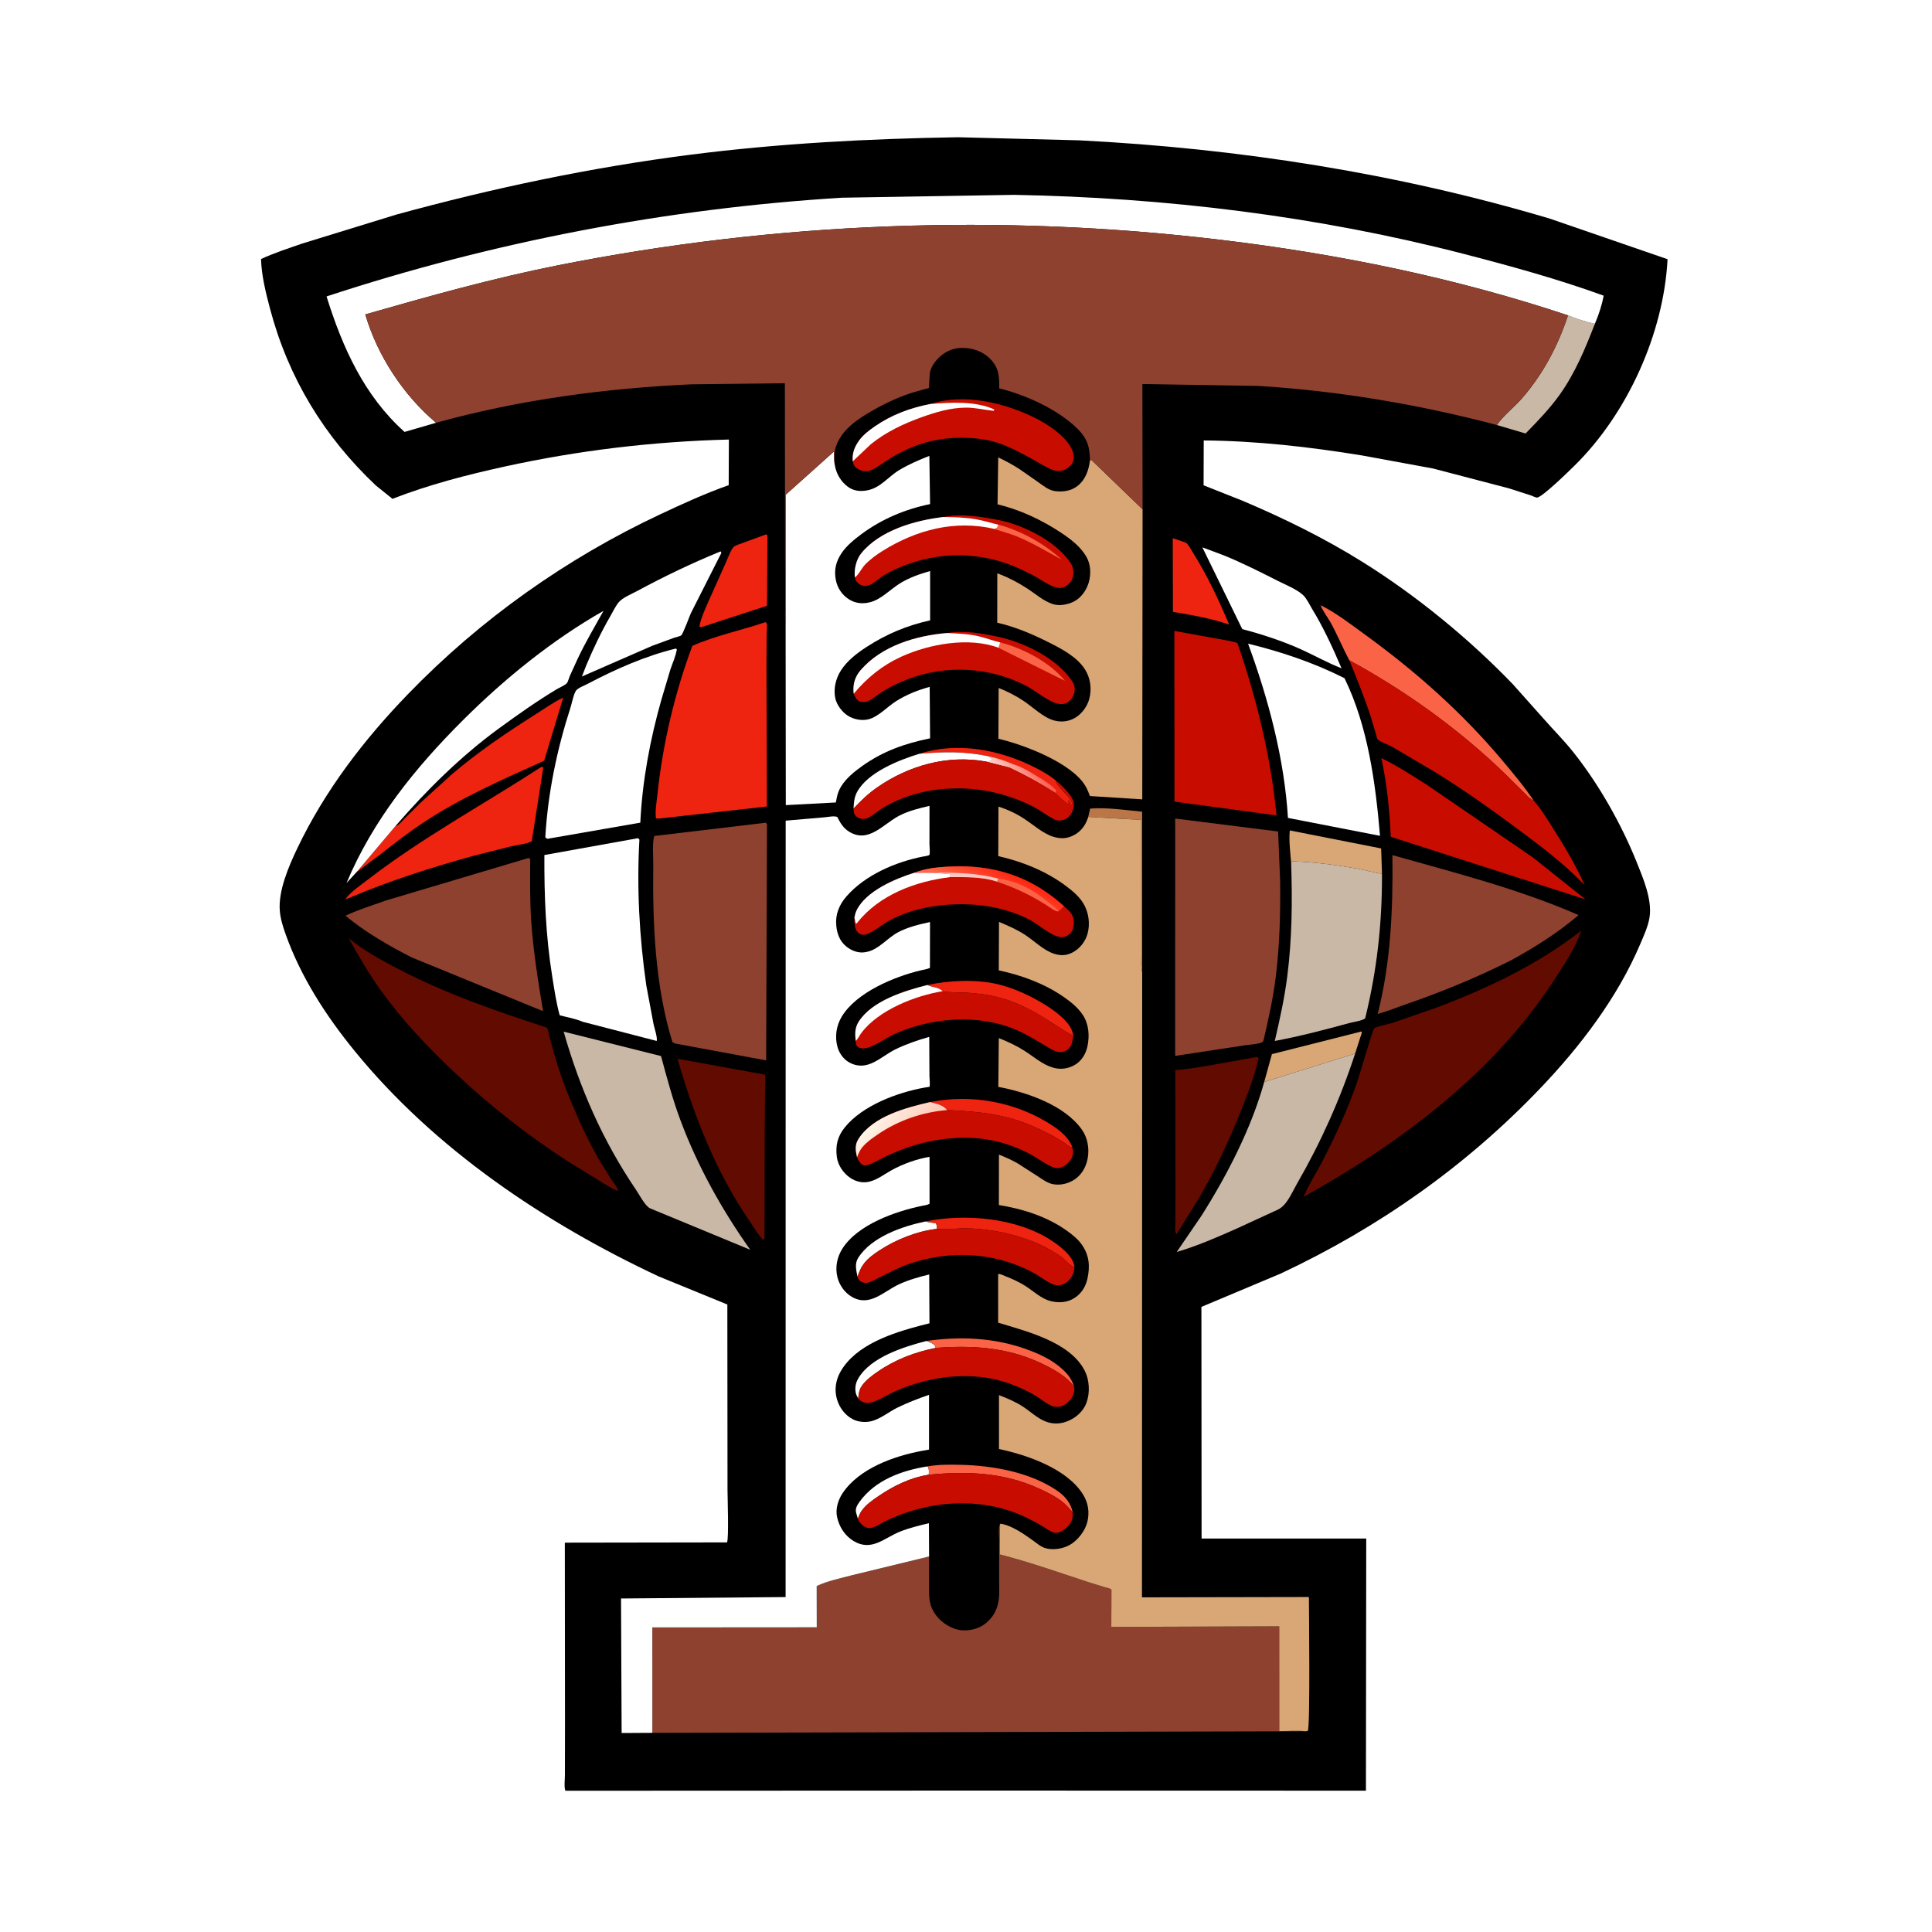
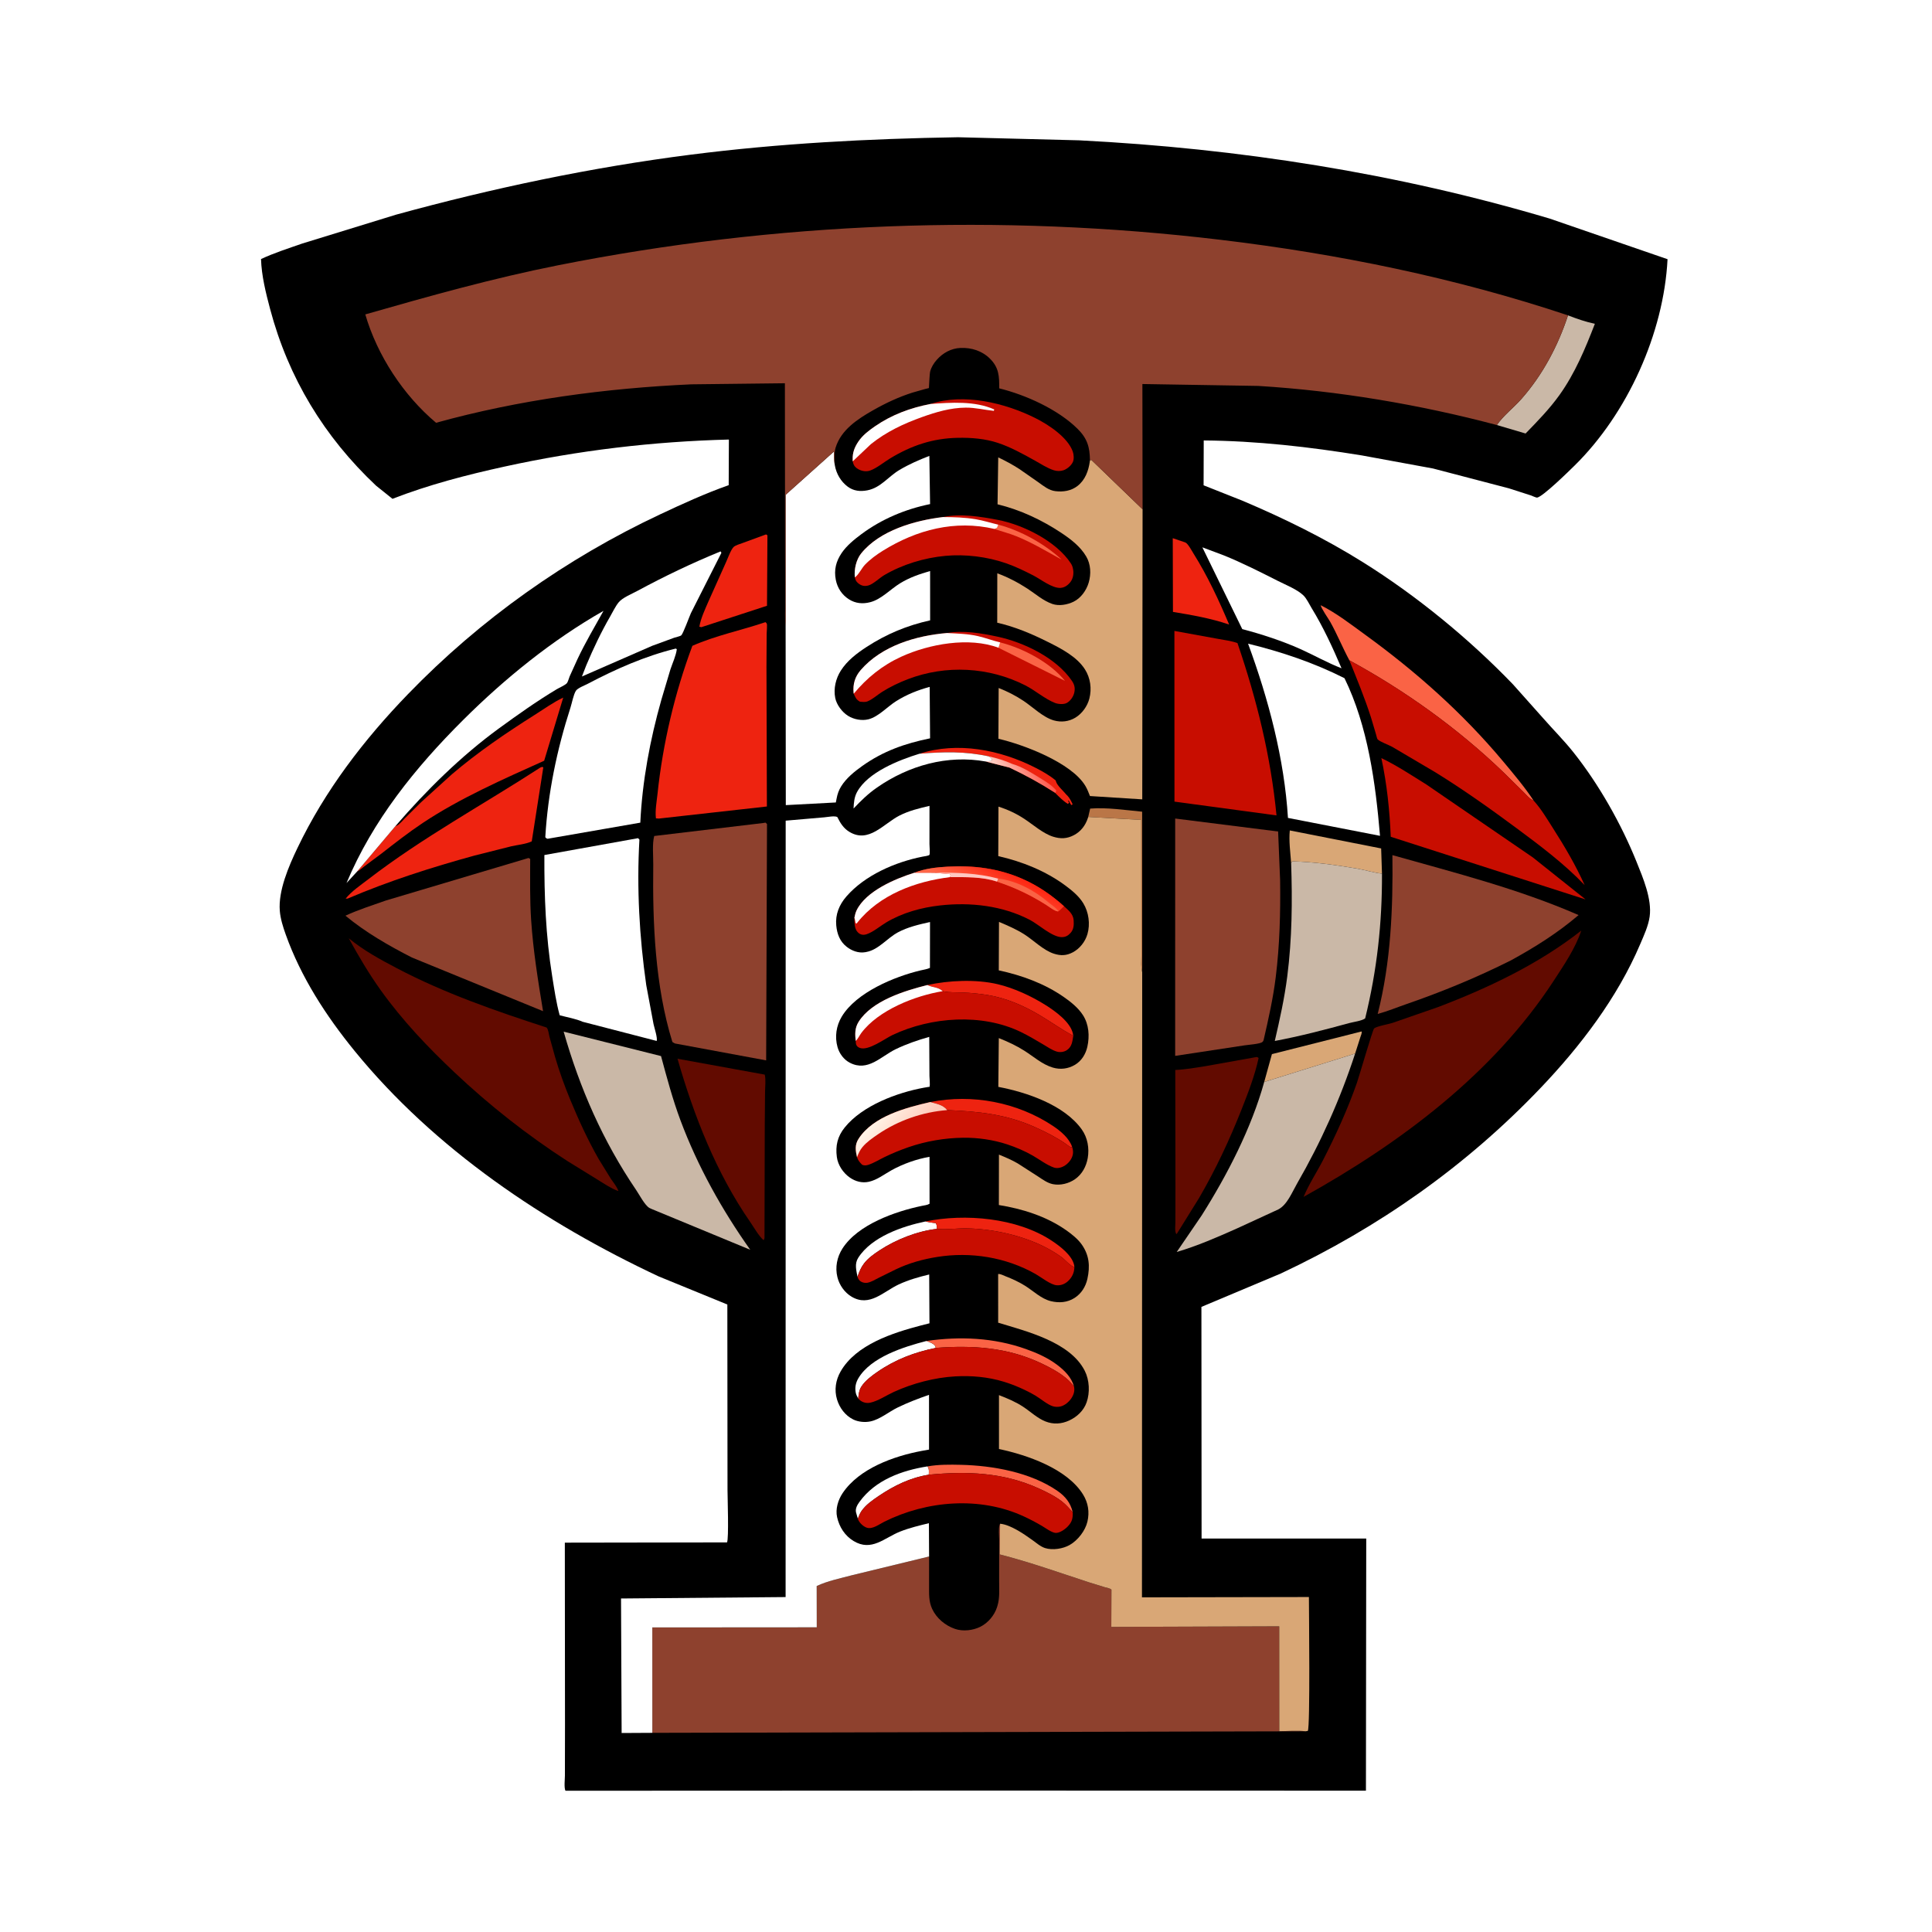
<svg xmlns="http://www.w3.org/2000/svg" version="1.1" style="display: block;" viewBox="0 0 2048 2048" width="1024" height="1024">
  <defs>
    <linearGradient id="Gradient1" gradientUnits="userSpaceOnUse" x1="1101.29" y1="809.046" x2="1062.76" y2="833.456">
      <stop class="stop0" offset="0" stop-opacity="1" stop-color="rgb(253,85,73)" />
      <stop class="stop1" offset="1" stop-opacity="1" stop-color="rgb(255,221,210)" />
    </linearGradient>
    <linearGradient id="Gradient2" gradientUnits="userSpaceOnUse" x1="965.02" y1="1207.56" x2="933.786" y2="1180.86">
      <stop class="stop0" offset="0" stop-opacity="1" stop-color="rgb(255,202,186)" />
      <stop class="stop1" offset="1" stop-opacity="1" stop-color="rgb(255,244,231)" />
    </linearGradient>
    <linearGradient id="Gradient3" gradientUnits="userSpaceOnUse" x1="1063.46" y1="922.923" x2="1047.68" y2="953.913">
      <stop class="stop0" offset="0" stop-opacity="1" stop-color="rgb(253,40,20)" />
      <stop class="stop1" offset="1" stop-opacity="1" stop-color="rgb(255,103,72)" />
    </linearGradient>
  </defs>
  <path transform="translate(0,0)" fill="rgb(255,255,255)" d="M -0 -0 L 2048 0 L 2048 2048 L -0 2048 L -0 -0 z" />
  <path transform="translate(0,0)" fill="rgb(0,0,0)" d="M 1015.54 145.48 L 1144.08 148.753 C 1312.82 157.358 1480.61 183.484 1642.7 231.701 L 1767.67 274.764 C 1763.66 353.219 1725.17 438.452 1669.05 493.597 C 1663.58 498.972 1635.32 526.751 1629.34 527.499 C 1628.4 527.617 1623.69 525.471 1622.55 525.077 L 1599.5 517.666 L 1519.02 496.619 L 1443.57 482.757 C 1388.12 473.751 1332.22 467.323 1276 466.895 L 1275.86 514.442 L 1316.66 530.61 C 1360.68 549.223 1403.87 570.429 1444.44 595.757 C 1501.53 631.394 1556.99 676.837 1603.64 725.26 L 1635.7 761.21 C 1646.36 773.384 1657.85 784.828 1667.93 797.5 C 1694.94 831.469 1718.7 873.568 1734.88 913.737 C 1741.63 930.497 1751.29 953.119 1748.7 971.65 C 1747.32 981.533 1742.55 991.753 1738.67 1000.87 C 1714.5 1057.62 1675.35 1108.99 1632.98 1153.38 C 1553.9 1236.26 1461.37 1301.33 1357.78 1349.95 L 1273.55 1385.36 L 1273.73 1630.92 L 1448.27 1630.93 L 1447.95 1898.19 L 1027.99 1898.09 L 599.391 1898.26 C 597.759 1894.94 598.821 1886.19 598.826 1882.28 L 598.916 1828.41 L 598.747 1635.27 L 770.668 1635 C 772.734 1631.13 771.202 1586.92 771.194 1579.55 L 771.015 1382.84 L 698.22 1353.05 C 577.467 1296.45 460.634 1218.05 375.822 1113.94 C 345.598 1076.84 319.019 1035.85 302.871 990.586 C 300.022 982.6 297.306 974.077 296.605 965.583 C 294.837 944.15 306.164 918.058 315.229 899.089 C 344.426 837.998 385.63 784.233 432.543 735.732 C 509.098 656.587 600.222 591.976 699.861 545.191 C 723.628 534.031 747.669 523.029 772.448 514.293 L 772.648 465.936 C 692.696 467.969 612.944 477.438 534.824 494.597 C 494.361 503.485 454.731 513.768 416.042 528.772 L 398.643 514.826 C 343.673 463.08 305.723 400.616 286.3 327.468 C 281.765 310.393 277.248 292.275 276.696 274.603 C 290.651 268.081 305.954 263.196 320.504 258.12 L 419.874 227.544 C 521.867 199.53 627.098 177.364 732.08 163.982 C 826.353 151.965 920.578 147.027 1015.54 145.48 z" />
  <path transform="translate(0,0)" fill="rgb(186,118,71)" d="M 1153.57 865.976 L 1155.61 857.135 C 1173.12 855.706 1193.13 858.765 1210.72 860.426 L 1210.77 1030.55 C 1209.29 1025.35 1209.98 1018.88 1209.96 1013.45 L 1209.93 982.77 L 1209.82 869.105 L 1153.57 865.976 z" />
  <path transform="translate(0,0)" fill="rgb(255,255,255)" d="M 909.363 1609.92 L 907.379 1602.99 C 906.546 1598.88 908.903 1595.04 911.225 1591.86 C 928.064 1568.79 955.97 1558.73 983.172 1554.44 C 985.16 1557.16 984.641 1560.06 984.531 1563.26 C 964.835 1566.38 947.82 1574.78 931.395 1585.84 C 924.905 1590.2 917.615 1595.31 913.156 1601.87 C 911.476 1604.34 910.395 1607.14 909.363 1609.92 z" />
  <path transform="translate(0,0)" fill="rgb(255,255,255)" d="M 909.769 1482.58 C 908.776 1480.65 907.62 1478.64 907.168 1476.5 C 906.017 1471.06 907.072 1465.81 909.849 1461.1 C 923.166 1438.53 958.311 1427.61 982.177 1421.47 C 985.139 1422.72 990.252 1424.21 991.518 1427.33 L 991.941 1428.85 C 969.42 1433.39 949.058 1441.14 930.074 1454.25 C 924.102 1458.38 917.223 1463.49 913.221 1469.63 C 910.638 1473.59 910.118 1477.95 909.769 1482.58 z" />
  <path transform="translate(0,0)" fill="rgb(255,255,255)" d="M 980.94 1294.83 C 984.599 1295.59 988.102 1296.26 991.834 1296.5 C 993.234 1298.55 993.079 1300.27 993.182 1302.67 C 972.426 1304.95 949.704 1313.98 932.344 1325.41 C 926.427 1329.31 920.215 1333.68 915.886 1339.37 C 912.636 1343.64 910.953 1347.86 909.195 1352.83 L 908.951 1353.38 C 907.672 1346.4 905.737 1339.65 909.724 1333.37 C 923.838 1311.13 956.477 1299.9 980.94 1294.83 z" />
  <path transform="translate(0,0)" fill="rgb(250,99,69)" d="M 983.172 1554.44 C 994.66 1552.38 1006.92 1552.48 1018.57 1552.76 C 1052.57 1553.57 1092.3 1560.7 1120.78 1580.29 C 1129.29 1586.14 1134.84 1593.03 1137.16 1603.11 C 1133.8 1599.46 1130.6 1595.61 1126.74 1592.46 C 1119.37 1586.44 1109.97 1581.83 1101.33 1577.89 C 1063.72 1560.75 1024.97 1559.35 984.531 1563.26 C 984.641 1560.06 985.16 1557.16 983.172 1554.44 z" />
  <path transform="translate(0,0)" fill="rgb(250,99,69)" d="M 982.177 1421.47 C 1017.58 1416.4 1053.43 1417.94 1087.36 1429.98 C 1099 1434.11 1110.7 1439.28 1120.59 1446.77 C 1128.45 1452.74 1135.78 1459.97 1138.48 1469.7 C 1136.13 1466.85 1133.77 1464.06 1130.95 1461.66 C 1122.96 1454.83 1113.29 1449.66 1103.83 1445.19 C 1067.9 1428.2 1030.92 1425.86 991.941 1428.85 L 991.518 1427.33 C 990.252 1424.21 985.139 1422.72 982.177 1421.47 z" />
  <path transform="translate(0,0)" fill="rgb(238,35,16)" d="M 974.654 798.988 C 1014.98 785.921 1060.3 794.819 1097.31 813.684 C 1105.08 817.644 1112.3 821.714 1119.05 827.273 L 1119.67 829.127 C 1121.16 833.156 1127.56 838.876 1130.51 842.495 L 1131.45 843.381 C 1133.85 845.779 1135.57 849.453 1137 852.5 L 1136 853.51 C 1133.78 851.835 1133.83 848.507 1132.03 848.5 L 1133.29 851 L 1132 852.153 C 1127 849.132 1123.01 844.952 1118.84 840.906 L 1118.8 840.553 C 1102.86 830.315 1087.35 821.828 1070.27 813.725 L 1044.85 807.209 L 1051.5 806.51 L 1051.51 804.5 L 1048.42 801.83 C 1023.01 796.276 1000.28 796.893 974.654 798.988 z" />
  <path transform="translate(0,0)" fill="url(#Gradient1)" d="M 1048.42 801.83 C 1056.93 803.749 1065.15 806.213 1073.11 809.82 C 1083.47 812.77 1093.22 819.053 1102.33 824.668 C 1108.58 828.519 1115.05 832.256 1119.76 838 L 1118.8 840.553 C 1102.86 830.315 1087.35 821.828 1070.27 813.725 L 1044.85 807.209 L 1051.5 806.51 L 1051.51 804.5 L 1048.42 801.83 z" />
  <path transform="translate(0,0)" fill="rgb(238,35,16)" d="M 980.94 1294.83 C 1022.98 1286.11 1077.92 1290.94 1114.47 1314.92 C 1123.22 1320.66 1136.89 1330.8 1138.77 1341.75 L 1138.89 1343.1 C 1134.75 1342.34 1129.08 1335.36 1125.39 1332.68 C 1120.23 1328.94 1114.9 1325.69 1109.26 1322.72 C 1084.43 1309.67 1052.58 1302.62 1024.56 1302.11 C 1014.8 1301.94 1004.34 1303.5 994.802 1302.8 L 993.182 1302.67 C 993.079 1300.27 993.234 1298.55 991.834 1296.5 C 988.102 1296.26 984.599 1295.59 980.94 1294.83 z" />
  <path transform="translate(0,0)" fill="rgb(238,35,16)" d="M 986.193 1168.21 C 1030.61 1159.38 1078.32 1168.35 1116.1 1193.47 C 1124.05 1198.76 1133.41 1206.45 1136.51 1215.78 C 1134.67 1216.92 1131.58 1213.76 1129.75 1212.51 C 1119.56 1205.48 1108.93 1200.15 1097.68 1195.05 C 1067 1181.15 1037.28 1178.1 1004.05 1176.75 C 999.341 1170.9 993.015 1170.27 986.193 1168.21 z" />
  <path transform="translate(0,0)" fill="rgb(255,255,255)" d="M 974.654 798.988 C 1000.28 796.893 1023.01 796.276 1048.42 801.83 L 1051.51 804.5 L 1051.5 806.51 L 1044.85 807.209 C 1004.18 799.897 963.187 811.522 929.704 834.792 C 920.162 841.424 912.762 848.674 904.804 857.063 C 905.024 851.105 905.58 844.973 908.461 839.648 C 919.876 818.555 953.125 805.593 974.654 798.988 z" />
  <path transform="translate(0,0)" fill="rgb(238,35,16)" d="M 983.047 1044.18 C 1005.88 1039.18 1034.61 1037.89 1057.5 1043.27 C 1074.98 1047.39 1093.7 1056.12 1108.81 1065.7 C 1118.78 1072.02 1134.35 1083.25 1137.23 1095.25 L 1137.73 1097.94 C 1125.32 1091.43 1113.79 1082.99 1101.71 1075.86 C 1084.87 1065.9 1066.33 1057.87 1046.92 1054.74 C 1038.18 1053.32 1029.27 1052.47 1020.42 1052.09 C 1014.07 1051.82 1006.95 1052.18 1000.71 1050.97 L 999.351 1050.68 C 994.331 1046.11 988.869 1047.04 983.047 1044.18 z" />
  <path transform="translate(0,0)" fill="rgb(217,167,118)" d="M 1340.12 1146.93 L 1348.29 1117.41 L 1443.4 1093.37 C 1443.77 1095.32 1442.65 1097.51 1442.06 1099.38 L 1436.49 1116.84 L 1340.12 1146.93 z" />
  <path transform="translate(0,0)" fill="rgb(217,167,118)" d="M 1368.65 914.675 C 1367.85 903.767 1366.1 891.111 1367.24 880.293 L 1464.08 899.381 L 1464.96 926.09 C 1456.65 925.239 1447.8 922.372 1439.46 920.925 C 1416.56 916.955 1393.25 913.705 1370 913.047 L 1368.65 914.675 z" />
  <path transform="translate(0,0)" fill="rgb(238,35,16)" d="M 1243.17 570.496 L 1256.51 575.035 C 1259.35 576.186 1263.48 584.095 1265.23 586.879 C 1280.06 610.51 1292.1 636.41 1302.94 662.058 C 1283.81 655.481 1263.3 651.925 1243.38 648.638 L 1243.17 570.496 z" />
  <path transform="translate(0,0)" fill="rgb(202,184,167)" d="M 1662.15 334.298 C 1671.63 337.976 1680.67 341.102 1690.62 343.261 C 1680.47 369.509 1669.57 395.733 1653.08 418.772 C 1642.53 433.513 1629.78 446.563 1617.18 459.53 L 1586.75 450.55 C 1593.37 440.785 1604.61 432.101 1612.58 423.109 C 1635.23 397.523 1651.54 366.683 1662.15 334.298 z" />
  <path transform="translate(0,0)" fill="rgb(238,35,16)" d="M 812.029 566.5 L 813.511 567.427 L 813.055 642.142 L 743.5 664.829 L 741.333 664.333 C 742.85 655.416 747.502 645.613 751.099 637.286 L 769.656 595.872 C 771.527 591.862 774.598 582.924 777.633 579.872 C 779.474 578.021 784.566 576.599 787.063 575.659 L 812.029 566.5 z" />
  <path transform="translate(0,0)" fill="rgb(250,99,69)" d="M 1430.41 699.966 C 1423.14 686.513 1417.51 672.374 1409.97 658.982 C 1408.23 655.897 1400.11 644.34 1400.07 641.582 C 1416.83 650.053 1431.75 661.655 1446.89 672.65 C 1500.92 711.877 1550.38 755.734 1593.29 806.997 C 1604.46 820.339 1616.17 834.212 1625.75 848.729 C 1621.32 846.863 1618.05 842.687 1614.66 839.337 L 1593.93 818.891 C 1545.61 772.313 1489.32 731.976 1430.41 699.966 z" />
-   <path transform="translate(0,0)" fill="rgb(200,13,0)" d="M 904.804 857.063 C 912.762 848.674 920.162 841.424 929.704 834.792 C 963.187 811.522 1004.18 799.897 1044.85 807.209 L 1070.27 813.725 C 1087.35 821.828 1102.86 830.315 1118.8 840.553 L 1118.84 840.906 C 1123.01 844.952 1127 849.132 1132 852.153 L 1133.29 851 L 1132.03 848.5 C 1133.83 848.507 1133.78 851.835 1136 853.51 L 1137 852.5 C 1135.57 849.453 1133.85 845.779 1131.45 843.381 L 1130.51 842.495 C 1127.56 838.876 1121.16 833.156 1119.67 829.127 L 1119.05 827.273 C 1124.87 831.957 1137.09 843.326 1138.16 850.881 C 1138.8 855.412 1137.09 860.683 1134.28 864.227 C 1131.41 867.855 1128.28 869.334 1123.72 869.778 C 1121.81 869.965 1120.24 869.805 1118.5 868.994 C 1112.07 865.986 1106.12 861.416 1100 857.799 C 1088.9 851.234 1076.46 846.473 1064.15 842.737 C 1042.89 836.284 1020.11 834.466 998.034 836.5 C 976.522 838.483 953.897 845.335 935.464 856.668 C 930.499 859.72 923.688 865.979 918.364 867.676 C 914.649 868.86 910.335 867.956 907.5 865.221 C 904.716 862.536 904.994 860.642 904.804 857.063 z" />
  <path transform="translate(0,0)" fill="rgb(200,13,0)" d="M 993.182 1302.67 L 994.802 1302.8 C 1004.34 1303.5 1014.8 1301.94 1024.56 1302.11 C 1052.58 1302.62 1084.43 1309.67 1109.26 1322.72 C 1114.9 1325.69 1120.23 1328.94 1125.39 1332.68 C 1129.08 1335.36 1134.75 1342.34 1138.89 1343.1 C 1138.78 1349.07 1136.48 1354.04 1132.07 1358.11 C 1128.86 1361.08 1124.51 1362.81 1120.11 1362.43 C 1113.57 1361.88 1103.62 1353.84 1097.68 1350.47 C 1066.32 1332.68 1028.79 1326.7 993.306 1332.43 C 978.005 1334.9 963.634 1338.89 949.598 1345.58 L 931.293 1354.62 C 927.695 1356.44 923.629 1358.97 919.645 1359.75 C 916.499 1360.36 912.373 1359.29 910.442 1356.5 C 909.572 1355.24 909.451 1354.71 908.951 1353.38 L 909.195 1352.83 C 910.953 1347.86 912.636 1343.64 915.886 1339.37 C 920.215 1333.68 926.427 1329.31 932.344 1325.41 C 949.704 1313.98 972.426 1304.95 993.182 1302.67 z" />
  <path transform="translate(0,0)" fill="rgb(238,35,16)" d="M 419.173 875.706 L 420.299 875.371 C 423.635 873.928 426.837 869.739 429.399 867.175 L 446.414 850.341 L 478.921 820.853 C 506.576 797.286 536.153 777.169 566.809 757.801 C 576.615 751.606 586.558 744.405 597.039 739.478 L 576.84 806.421 C 533.59 825.897 487.772 846.008 448.183 872.342 C 433.15 882.341 418.604 893.72 404.354 904.825 L 386.275 918.309 C 383.664 920.254 381.433 922.493 378.473 923.929 L 419.173 875.706 z" />
  <path transform="translate(0,0)" fill="rgb(255,255,255)" d="M 1274.56 580.201 L 1296.8 588.532 C 1316.66 596.515 1335.9 606.332 1355 615.976 C 1363.16 620.097 1375.06 624.805 1381.63 631.117 C 1385.13 634.478 1387.72 640.263 1390.25 644.397 C 1402.74 664.762 1412.72 686.459 1422.07 708.399 C 1407.22 702.688 1393.08 694.583 1378.55 688.067 C 1359.11 679.35 1337.45 672.285 1316.85 666.874 L 1274.56 580.201 z" />
  <path transform="translate(0,0)" fill="rgb(255,255,255)" d="M 763.873 584.5 L 764.709 586.031 L 732.398 649.944 C 730.474 654.232 724.12 671.806 722.153 673.497 C 721.029 674.464 716.353 675.45 714.803 675.981 L 691.406 684.557 L 616.863 717.109 L 621.422 705.388 C 628.896 687.596 637.138 670.208 646.792 653.49 C 649.539 648.734 652.361 642.739 655.797 638.512 C 659.814 633.572 669.614 629.626 675.305 626.554 C 704.071 611.024 733.603 596.85 763.873 584.5 z" />
  <path transform="translate(0,0)" fill="rgb(200,13,0)" d="M 991.941 1428.85 C 1030.92 1425.86 1067.9 1428.2 1103.83 1445.19 C 1113.29 1449.66 1122.96 1454.83 1130.95 1461.66 C 1133.77 1464.06 1136.13 1466.85 1138.48 1469.7 C 1139.43 1474.17 1138.37 1477.97 1135.94 1481.85 C 1133.43 1485.85 1128.72 1489.94 1124 1490.96 C 1121.49 1491.5 1118.59 1491.47 1116.14 1490.73 C 1110.3 1488.98 1102.96 1482.54 1097.5 1479.35 C 1087.32 1473.39 1075.4 1468.14 1064.12 1464.7 C 1047.47 1459.6 1029.9 1458.05 1012.56 1459.02 C 990.737 1460.24 967.383 1466.42 947.502 1475.5 C 939.882 1478.98 930.666 1485.17 922.571 1486.89 C 918.761 1487.69 914.941 1486.84 911.865 1484.5 L 909.769 1482.58 C 910.118 1477.95 910.638 1473.59 913.221 1469.63 C 917.223 1463.49 924.102 1458.38 930.074 1454.25 C 949.058 1441.14 969.42 1433.39 991.941 1428.85 z" />
  <path transform="translate(0,0)" fill="rgb(200,13,0)" d="M 983.047 1044.18 C 988.869 1047.04 994.331 1046.11 999.351 1050.68 L 1000.71 1050.97 C 1006.95 1052.18 1014.07 1051.82 1020.42 1052.09 C 1029.27 1052.47 1038.18 1053.32 1046.92 1054.74 C 1066.33 1057.87 1084.87 1065.9 1101.71 1075.86 C 1113.79 1082.99 1125.32 1091.43 1137.73 1097.94 C 1136.77 1103.87 1136.37 1109.51 1131 1113.14 C 1128.08 1115.12 1123.89 1115.76 1120.5 1114.8 C 1115.35 1113.35 1110.02 1109.63 1105.44 1106.91 C 1097.88 1102.41 1090.26 1097.91 1082.34 1094.05 C 1041.04 1073.92 987.104 1077.79 946.155 1097.13 C 937.991 1100.98 920.601 1114.2 911.464 1110.84 C 909.608 1110.16 908.157 1109.05 907.5 1107.08 C 907.202 1106.18 907.187 1104.4 907.148 1103.43 C 906.189 1096.16 906.144 1089.53 910.183 1083.13 C 924.312 1060.76 958.936 1050.25 983.047 1044.18 z" />
  <path transform="translate(0,0)" fill="rgb(255,255,255)" d="M 983.047 1044.18 C 988.869 1047.04 994.331 1046.11 999.351 1050.68 C 970.271 1055.41 931.283 1070.59 913.023 1095 C 910.987 1097.72 909.593 1101.1 907.148 1103.43 C 906.189 1096.16 906.144 1089.53 910.183 1083.13 C 924.312 1060.76 958.936 1050.25 983.047 1044.18 z" />
  <path transform="translate(0,0)" fill="rgb(200,13,0)" d="M 984.531 1563.26 C 1024.97 1559.35 1063.72 1560.75 1101.33 1577.89 C 1109.97 1581.83 1119.37 1586.44 1126.74 1592.46 C 1130.6 1595.61 1133.8 1599.46 1137.16 1603.11 C 1137.26 1609.85 1136.42 1613.33 1131.73 1618.25 C 1128.95 1621.16 1122.75 1625.58 1118.45 1624.89 C 1114.15 1624.2 1108.29 1619.75 1104.5 1617.52 C 1098.24 1613.82 1091.74 1610.42 1085.14 1607.38 C 1038.81 1586.03 982.556 1590.55 937.359 1613.11 C 932.28 1615.64 925.221 1621.12 919.307 1619.55 C 915.81 1618.62 911.952 1615.14 910.229 1611.99 C 909.637 1610.9 909.682 1610.91 909.363 1609.92 C 910.395 1607.14 911.476 1604.34 913.156 1601.87 C 917.615 1595.31 924.905 1590.2 931.395 1585.84 C 947.82 1574.78 964.835 1566.38 984.531 1563.26 z" />
  <path transform="translate(0,0)" fill="rgb(200,13,0)" d="M 986.193 1168.21 C 993.015 1170.27 999.341 1170.9 1004.05 1176.75 C 1037.28 1178.1 1067 1181.15 1097.68 1195.05 C 1108.93 1200.15 1119.56 1205.48 1129.75 1212.51 C 1131.58 1213.76 1134.67 1216.92 1136.51 1215.78 C 1137.86 1219.91 1137.89 1223.57 1135.96 1227.57 C 1133.72 1232.22 1129.09 1236.34 1124.05 1237.67 C 1121.82 1238.27 1119.42 1238.44 1117.22 1237.66 C 1109.6 1234.99 1102.05 1229.2 1095 1225.12 C 1086.38 1220.14 1076.94 1216.13 1067.5 1213.02 C 1052.96 1208.22 1036.32 1205.84 1021 1206.05 C 1001.44 1206.31 981.783 1209.62 963.267 1215.99 C 954.505 1219 945.925 1222.53 937.587 1226.57 C 932.094 1229.23 926.422 1232.77 920.662 1234.7 C 918.274 1235.5 916.455 1235.67 914.045 1234.8 C 911.37 1232.13 909.709 1230.34 908.473 1226.74 C 906.811 1219.46 905.941 1213.54 910.203 1207.01 C 925.719 1183.22 960.156 1174.21 986.193 1168.21 z" />
  <path transform="translate(0,0)" fill="url(#Gradient2)" d="M 986.193 1168.21 C 993.015 1170.27 999.341 1170.9 1004.05 1176.75 C 978.041 1178.77 952.161 1187.72 930.656 1202.43 C 924.895 1206.37 918.766 1210.54 914.253 1215.94 C 911.534 1219.2 909.98 1222.82 908.473 1226.74 C 906.811 1219.46 905.941 1213.54 910.203 1207.01 C 925.719 1183.22 960.156 1174.21 986.193 1168.21 z" />
  <path transform="translate(0,0)" fill="rgb(238,35,16)" d="M 572.985 813.5 L 574.933 812.936 L 575.922 813.5 L 563.683 891.883 C 557.674 894.78 548.636 895.6 542.039 897.098 L 503.043 906.922 C 457.471 919.421 412.066 933.916 368.588 952.5 L 366.399 952.637 C 372.36 944.955 382.626 938.043 390.364 932.085 C 447.932 887.76 512.167 852.95 572.985 813.5 z" />
  <path transform="translate(0,0)" fill="rgb(200,13,0)" d="M 1464.31 803.625 C 1480.55 811.33 1496.52 822.026 1511.85 831.494 L 1624.83 908.877 L 1680.73 953.422 L 1474.26 887.02 C 1473.05 858.655 1470.24 831.425 1464.31 803.625 z" />
  <path transform="translate(0,0)" fill="rgb(98,11,0)" d="M 1331.9 1120.5 C 1333.37 1120.73 1332.58 1120.48 1334.18 1121.5 C 1330.22 1139.95 1323.06 1158.47 1316.13 1176 C 1303.31 1208.46 1288.79 1239.4 1271.27 1269.61 L 1247.5 1307.89 L 1246.81 1308.04 C 1245.1 1304.7 1245.94 1299.16 1245.95 1295.41 L 1246.02 1259.93 L 1245.84 1134.2 C 1256.55 1133.76 1267.43 1131.81 1278 1130.14 L 1331.9 1120.5 z" />
  <path transform="translate(0,0)" fill="rgb(200,13,0)" d="M 969.388 925.086 C 980.508 920.716 992.712 919.347 1004.56 918.688 C 1032.12 917.155 1058.52 920.489 1083.91 931.668 C 1100.21 938.841 1114.65 948.729 1127.86 960.616 C 1132.49 964.824 1137.64 968.772 1138.11 975.5 C 1138.45 980.47 1138.28 985.133 1134.81 988.985 C 1132.15 991.939 1129.31 993.451 1125.31 993.397 C 1115.21 993.26 1100.76 979.822 1091.69 975.109 C 1062.58 959.988 1028.74 956.193 996.516 959.791 C 976.684 962.006 956.509 967.563 939.286 977.893 C 932.806 981.78 925.87 987.88 918.748 990.284 C 915.268 991.458 912.198 991.055 909.5 988.47 C 905.501 984.638 905.76 977.9 905.696 972.845 C 906.235 970.217 906.859 967.426 908.036 965 C 917.961 944.553 948.987 931.479 969.388 925.086 z" />
  <path transform="translate(0,0)" fill="rgb(255,255,255)" d="M 905.696 972.845 C 906.235 970.217 906.859 967.426 908.036 965 C 917.961 944.553 948.987 931.479 969.388 925.086 L 990.807 925.13 L 992.058 925.333 L 1007.17 926.5 C 1007.88 928.563 1007.82 927.466 1007.12 929.796 C 970.696 934.225 932.302 948.382 908.826 977.976 L 908 979.032 L 906.931 978.5 C 906.567 976.653 906.344 974.606 905.696 972.845 z" />
  <path transform="translate(0,0)" fill="url(#Gradient3)" d="M 969.388 925.086 C 980.508 920.716 992.712 919.347 1004.56 918.688 C 1032.12 917.155 1058.52 920.489 1083.91 931.668 C 1100.21 938.841 1114.65 948.729 1127.86 960.616 C 1126.08 962.265 1123.96 964.721 1121.95 965.988 C 1119.26 966.835 1111.24 960.613 1108.55 958.918 C 1092.25 948.66 1075.27 940.552 1056.96 934.586 C 1041.63 929.335 1023.16 929.756 1007.12 929.796 C 1007.82 927.466 1007.88 928.563 1007.17 926.5 L 992.058 925.333 L 990.807 925.13 L 969.388 925.086 z" />
  <path transform="translate(0,0)" fill="rgb(254,200,194)" d="M 990.807 925.13 C 1014.06 924.954 1035.64 925.375 1058.27 931.376 L 1056.96 934.586 C 1041.63 929.335 1023.16 929.756 1007.12 929.796 C 1007.82 927.466 1007.88 928.563 1007.17 926.5 L 992.058 925.333 L 990.807 925.13 z" />
  <path transform="translate(0,0)" fill="rgb(250,99,69)" d="M 1058.27 931.376 C 1077.87 933.656 1096.88 944.157 1111.62 956.722 C 1114.69 959.333 1118.46 961.536 1120.96 964.686 L 1121.95 965.988 C 1119.26 966.835 1111.24 960.613 1108.55 958.918 C 1092.25 948.66 1075.27 940.552 1056.96 934.586 L 1058.27 931.376 z" />
  <path transform="translate(0,0)" fill="rgb(200,13,0)" d="M 1003.96 671.023 C 1021.36 668.003 1040.2 671.213 1057.25 674.862 C 1085.35 680.873 1119.71 697.359 1136.31 721.781 C 1139.08 725.87 1139.89 729.619 1138.71 734.5 C 1137.7 738.71 1134.48 743.317 1130.56 745.296 C 1127.39 746.892 1121.59 746.424 1118.39 745.171 C 1107.61 740.943 1097.42 731.894 1086.84 726.512 C 1048.29 706.897 1002.6 704.517 962.251 720.011 C 952.831 723.629 943.425 728.119 934.909 733.531 C 930.05 736.619 924.912 741.335 919.623 743.472 C 917.118 744.485 914.124 744.054 911.5 743.801 C 908.364 741.944 907.521 740.749 905.985 737.5 L 905.353 736.184 L 904.995 735.369 L 904.835 734.235 C 903.97 725.086 906.4 717.207 912.409 710.271 C 934.785 684.442 971.235 673.742 1003.96 671.023 z" />
  <path transform="translate(0,0)" fill="rgb(250,99,69)" d="M 1060.21 680.963 C 1084.33 687.107 1113.18 702.115 1128.96 721.788 L 1058.47 686.675 L 1060.21 680.963 z" />
  <path transform="translate(0,0)" fill="rgb(255,255,255)" d="M 1003.96 671.023 C 1014.82 671.64 1025.89 671.839 1036.53 674.268 C 1044.54 676.096 1052.21 679.115 1060.21 680.963 L 1058.47 686.675 C 1027.28 674.917 984.874 682.624 955.364 696.134 C 935.3 705.32 919.021 718.462 904.995 735.369 L 904.835 734.235 C 903.97 725.086 906.4 717.207 912.409 710.271 C 934.785 684.442 971.235 673.742 1003.96 671.023 z" />
  <path transform="translate(0,0)" fill="rgb(200,13,0)" d="M 986.408 428.216 C 1021.61 416.508 1065.2 427.052 1097.38 443.116 C 1111.23 450.029 1131.58 463.311 1137.14 478.51 C 1138.26 481.582 1138.69 486.617 1137.32 489.654 C 1135.56 493.537 1131.3 497.115 1127.33 498.5 C 1124.19 499.595 1120.26 499.5 1117.11 498.5 C 1110.14 496.282 1103.43 491.793 1097.04 488.243 C 1084.32 481.18 1071.49 473.999 1057.62 469.422 C 1044.17 464.98 1029.46 463.827 1015.38 464.102 C 988.696 464.622 966.27 472.208 943.601 485.913 C 937.064 489.865 929.588 496.162 922.492 498.745 C 918.389 500.238 913.804 499.486 910.02 497.469 C 907.161 495.944 905.256 493.976 904.376 490.819 L 903.924 489.033 L 903.894 488.234 L 903.873 486.904 C 903.627 479.763 905.957 473.892 909.953 468 C 914.446 461.375 920.849 456.491 927.375 451.987 C 945.358 439.576 965.086 432.307 986.408 428.216 z" />
  <path transform="translate(0,0)" fill="rgb(255,255,255)" d="M 986.408 428.216 C 1008.14 426.611 1033.38 424.865 1053.93 434 L 1053.5 435.531 C 1043.45 434.512 1033.98 432.015 1023.72 432.109 C 1007.58 432.255 992.428 436.729 977.374 442.116 C 957.805 449.119 939.51 457.734 923.184 470.814 L 903.924 489.033 L 903.894 488.234 L 903.873 486.904 C 903.627 479.763 905.957 473.892 909.953 468 C 914.446 461.375 920.849 456.491 927.375 451.987 C 945.358 439.576 965.086 432.307 986.408 428.216 z" />
  <path transform="translate(0,0)" fill="rgb(98,11,0)" d="M 718.193 1122.31 L 810.662 1139.14 C 811.961 1144.35 811.038 1151.55 810.988 1156.98 L 810.685 1192.96 L 810.397 1312.5 L 809.476 1314.72 C 804.057 1309.87 799.524 1301.53 795.332 1295.48 C 759.339 1243.54 735.521 1182.69 718.193 1122.31 z" />
  <path transform="translate(0,0)" fill="rgb(200,13,0)" d="M 999.62 548.109 C 1018.09 544.14 1039.5 547.603 1057.88 551.134 C 1084.59 556.264 1119.65 573.669 1135.06 597.079 C 1136.33 599.009 1136.97 600.653 1137.38 602.9 L 1137.6 604.097 C 1138.3 608.393 1137.43 613.51 1134.69 616.99 C 1132.04 620.351 1128.63 622.859 1124.29 623.174 C 1115.46 623.816 1103.22 614.042 1095.33 609.987 C 1086.03 605.21 1076.4 600.528 1066.5 597.092 C 1046.45 590.131 1023.27 587.256 1002.13 589.228 C 979.802 591.312 956.783 598.262 937.363 609.648 C 932.435 612.538 925.564 619.341 920.38 620.659 C 916.041 621.762 912.845 620.876 909.5 618.08 C 907.505 616.412 906.667 614.53 906.182 612.017 C 905.238 603.697 907.576 593.239 912.848 586.683 C 932.475 562.279 969.804 551.634 999.62 548.109 z" />
  <path transform="translate(0,0)" fill="rgb(250,99,69)" d="M 1058.18 556.157 C 1081.82 562.279 1107.46 576.559 1125.38 593.227 C 1109.72 584.572 1094.59 575.487 1077.98 568.657 C 1070.17 565.447 1062.08 563.464 1054.15 560.692 L 1056.92 559.5 L 1058.18 556.157 z" />
  <path transform="translate(0,0)" fill="rgb(255,255,255)" d="M 999.62 548.109 C 1011.24 548.181 1022.78 548.462 1034.28 550.404 C 1042.37 551.77 1050.2 554.293 1058.18 556.157 L 1056.92 559.5 L 1054.15 560.692 C 1012.25 550.957 971.943 561.446 935.871 583.791 C 929.029 588.029 922.454 592.86 916.86 598.667 C 913.504 602.152 909.793 609.891 906.182 612.017 C 905.238 603.697 907.576 593.239 912.848 586.683 C 932.475 562.279 969.804 551.634 999.62 548.109 z" />
  <path transform="translate(0,0)" fill="rgb(255,255,255)" d="M 378.473 923.929 L 367.311 936.077 C 395.08 869.641 440.302 813.679 490.912 763.253 C 535.16 719.167 585.392 678.465 639.743 647.528 C 630.389 664.382 620.577 680.868 612.331 698.32 L 603.885 716.918 C 603.191 718.559 601.986 722.998 600.917 724.205 C 599.002 726.368 592.802 729.022 590.14 730.617 C 569.114 743.212 548.845 757.604 529.032 772.041 C 488.675 801.45 451.739 837.976 419.173 875.706 L 378.473 923.929 z" />
  <path transform="translate(0,0)" fill="rgb(200,13,0)" d="M 1430.41 699.966 C 1489.32 731.976 1545.61 772.313 1593.93 818.891 L 1614.66 839.337 C 1618.05 842.687 1621.32 846.863 1625.75 848.729 C 1633.48 857.157 1639.9 868.034 1646.07 877.691 C 1658.73 897.515 1670.1 916.815 1679.81 938.269 C 1658.35 915.771 1632.47 896.317 1607.5 877.82 C 1579.57 857.132 1551 836.827 1521.41 818.585 L 1475.9 791.735 C 1472.09 789.595 1462.89 786.39 1460.31 783.706 C 1459.73 783.104 1458.86 779.177 1458.6 778.309 L 1453.37 760.717 C 1446.76 740.047 1438.5 720.076 1430.41 699.966 z" />
  <path transform="translate(0,0)" fill="rgb(202,184,167)" d="M 1340.12 1146.93 L 1436.49 1116.84 C 1420.74 1165.05 1400.25 1210.75 1374.93 1254.65 C 1369.71 1263.7 1364.48 1277.2 1355.02 1282.04 L 1311.08 1302.27 C 1290.36 1311.5 1269.18 1320.74 1247.39 1327.14 L 1273.76 1288.5 C 1300.88 1245.64 1326.54 1195.94 1340.12 1146.93 z" />
  <path transform="translate(0,0)" fill="rgb(202,184,167)" d="M 1368.65 914.675 L 1370 913.047 C 1393.25 913.705 1416.56 916.955 1439.46 920.925 C 1447.8 922.372 1456.65 925.239 1464.96 926.09 C 1465.2 978.367 1459.65 1028.74 1447.12 1079.55 C 1443.41 1082.26 1434.93 1083.23 1430.38 1084.47 C 1404.18 1091.62 1378.04 1098.47 1351.33 1103.47 C 1356.58 1080.86 1361.62 1058.1 1364.55 1035.05 C 1369.67 994.93 1370.02 955.023 1368.65 914.675 z" />
  <path transform="translate(0,0)" fill="rgb(200,13,0)" d="M 1244.92 668.81 L 1290.78 677.155 C 1297.72 678.451 1305.09 679.316 1311.76 681.676 C 1332.19 741.487 1347.02 801.341 1353.15 864.361 L 1244.99 849.755 L 1244.92 668.81 z" />
  <path transform="translate(0,0)" fill="rgb(255,255,255)" d="M 1323.01 682.324 C 1358.23 690.914 1392.83 702.539 1425.22 718.921 C 1450.08 769.8 1458.18 830.146 1462.86 886.011 L 1365.29 867.025 C 1361.46 804.501 1344.62 740.938 1323.01 682.324 z" />
  <path transform="translate(0,0)" fill="rgb(255,255,255)" d="M 716.355 687.5 L 717.455 688.196 C 716.553 695.176 712.868 702.933 710.651 709.667 L 701.027 741.949 C 689.098 784.066 680.812 828.242 678.754 872.047 L 580.5 889.134 C 578.782 888.565 579.65 889.032 578.034 887.5 C 580.785 840.692 590.343 794.692 604.717 750.107 C 606.334 745.091 607.831 736.581 610.447 732.304 C 612.23 729.391 619.998 726.452 623.087 724.824 C 652.642 709.246 683.806 695.484 716.355 687.5 z" />
  <path transform="translate(0,0)" fill="rgb(202,184,167)" d="M 597.505 1093.59 L 700.72 1119.48 C 706.918 1142.47 712.997 1165.3 721.346 1187.65 C 739.566 1236.4 765.252 1282.39 795.264 1324.8 L 690.583 1281.5 L 688.345 1280.44 C 683.493 1277.61 677.679 1266.37 674.377 1261.51 C 639.049 1209.46 614.74 1153.99 597.505 1093.59 z" />
  <path transform="translate(0,0)" fill="rgb(142,65,46)" d="M 560.273 909.5 L 562.033 910.5 C 561.983 932.131 561.601 953.909 563.043 975.5 C 565.218 1008.09 570.367 1039.7 575.654 1071.88 L 436.576 1014.98 C 412.081 1002.45 387.394 988.295 366.184 970.673 C 379.913 964.317 394.779 959.607 409.051 954.573 L 560.273 909.5 z" />
  <path transform="translate(0,0)" fill="rgb(142,65,46)" d="M 1476.01 906.467 C 1542.79 925.317 1609.51 942.181 1673.38 970.02 C 1651.19 988.959 1627.1 1004.1 1601.56 1018.08 C 1565.88 1035.99 1529.01 1051.2 1491.27 1064.24 C 1480.99 1067.79 1470.93 1071.98 1460.42 1074.82 C 1474.43 1019.52 1476.68 963.229 1476.01 906.467 z" />
  <path transform="translate(0,0)" fill="rgb(238,35,16)" d="M 811.46 659.5 C 811.901 660 812.46 660.416 812.782 661 C 813.436 662.184 812.719 669.949 812.707 671.645 L 812.488 707.293 L 812.945 854.917 L 698.5 867.703 L 695.323 867.5 C 694.271 859.466 696.148 849.513 697.005 841.391 C 702.634 788.085 715.205 734.807 733.933 684.6 C 758.512 673.706 785.976 668.141 811.46 659.5 z" />
  <path transform="translate(0,0)" fill="rgb(255,255,255)" d="M 676.355 888.5 L 677.811 890 C 674.845 941.488 677.784 993.338 685.062 1044.35 L 692.776 1085.57 C 693.666 1089.72 697.142 1100.07 696.121 1103.45 L 617.675 1083.13 C 610.61 1079.95 600.871 1078.29 593.31 1076.25 C 589.619 1062.95 587.57 1048.73 585.384 1035.09 C 578.455 991.859 576.883 950.067 577.064 906.376 L 676.355 888.5 z" />
  <path transform="translate(0,0)" fill="rgb(98,11,0)" d="M 369.69 994.58 C 385.005 1007.25 403.113 1017.15 420.671 1026.36 C 471.448 1052.99 525.086 1071.57 579.456 1089.24 C 581.335 1091.46 581.658 1095.84 582.387 1098.72 L 588.352 1120.27 C 592.852 1135.71 598.323 1150.83 604.466 1165.69 C 613.332 1187.13 623.045 1208.35 634.55 1228.52 L 647.455 1249.42 C 650.352 1253.75 653.744 1257.56 655.555 1262.5 L 654.699 1262.28 C 647.33 1259.58 640.065 1254.52 633.367 1250.43 L 601.532 1230.8 C 558.757 1203.17 519.014 1171.86 482 1136.96 C 453.37 1109.97 426.443 1081.6 403.493 1049.52 C 391.01 1032.08 380 1013.38 369.69 994.58 z" />
  <path transform="translate(0,0)" fill="rgb(98,11,0)" d="M 1676.23 986.458 C 1669.97 1005.26 1657.85 1022.99 1647.09 1039.52 C 1582.53 1138.63 1484 1211.95 1381.87 1268.74 C 1387.33 1255.46 1395.93 1242.54 1402.52 1229.69 C 1415.99 1203.42 1428.52 1175.99 1438.3 1148.1 C 1440.64 1141.44 1454.99 1091.76 1456.59 1090.25 C 1459.11 1087.88 1471.98 1085.64 1475.87 1084.39 L 1524.43 1067.54 C 1577.69 1047.26 1631.27 1021.83 1676.23 986.458 z" />
  <path transform="translate(0,0)" fill="rgb(142,65,46)" d="M 1245.74 867.679 L 1354.86 881.433 L 1356.98 933.074 C 1357.44 967.493 1356.56 1001.66 1352.33 1035.86 C 1349.55 1058.39 1344.59 1080.31 1339.5 1102.4 L 1339.07 1103.54 C 1338.86 1103.89 1338.54 1104.17 1338.26 1104.47 C 1336.25 1106.65 1322.72 1107.57 1319.1 1108.14 L 1245.72 1119.28 L 1245.74 867.679 z" />
  <path transform="translate(0,0)" fill="rgb(142,65,46)" d="M 808.884 872.445 L 811.5 872.027 L 813.053 873.5 L 812.157 1124.05 L 715.5 1106.13 C 714.485 1105.69 713.655 1105.11 712.735 1104.5 C 694.352 1045.01 691.702 978.493 692.476 916.617 C 692.587 907.72 691.214 894.622 693.501 886.189 L 808.884 872.445 z" />
  <path transform="translate(0,0)" fill="rgb(217,167,118)" d="M 1211.18 539.885 L 1210.84 847.354 L 1155.41 843.841 C 1153.98 840.17 1152.53 836.409 1150.5 833.02 C 1135.82 808.514 1084.94 789.215 1058.35 783.137 L 1058.62 729.307 C 1067.86 732.928 1076.74 737.466 1085 742.971 C 1094.83 749.524 1105.77 760.481 1117.18 763.684 C 1124.9 765.851 1133.01 764.922 1139.92 760.76 C 1147.09 756.444 1152.71 748.547 1154.77 740.5 C 1157.45 730.038 1155.91 718.754 1150.14 709.634 C 1141.64 696.202 1125 687.559 1111.22 680.68 C 1093.62 671.89 1076.32 664.499 1057.1 660.111 L 1057.17 607.758 C 1068.03 611.64 1079.53 617.71 1089.15 623.99 C 1097.68 629.556 1105.83 636.873 1115.57 640.23 C 1122.61 642.654 1131.46 641.037 1138 637.85 C 1145.84 634.027 1151.63 625.827 1154.06 617.606 C 1156.75 608.495 1156.3 598.203 1151.47 589.942 C 1145.29 579.368 1135.09 571.552 1125.05 564.882 C 1104.43 551.184 1081.52 540.416 1057.44 534.582 L 1058.17 484.869 C 1065.92 488.526 1073.48 492.599 1080.67 497.258 L 1100.91 511.372 C 1106.43 515.278 1111.73 519.767 1118.68 520.637 C 1127.03 521.682 1135.57 520.361 1142.32 515.049 C 1150.36 508.723 1153.91 499.015 1155.24 489.175 L 1155.39 487.981 L 1156.87 487.5 L 1211.18 539.885 z" />
  <path transform="translate(0,0)" fill="rgb(255,255,255)" d="M 832.793 663.253 L 832.776 524.541 L 884.198 478.479 C 884.016 482.878 884.014 486.86 884.652 491.24 L 884.826 492.369 L 884.992 493.384 C 886.537 502.166 891.32 510.413 898.5 515.799 C 904.842 520.556 911.97 521.22 919.5 519.758 C 933.514 517.035 941.535 505.317 953.24 498.297 C 963.386 492.212 974.146 487.554 985.153 483.283 L 985.92 534.36 C 959.609 539.732 934.631 550.217 913.031 566.28 C 905.633 571.781 897.45 578.435 892.236 586.128 C 886.195 595.04 883.92 604.071 885.995 614.697 C 887.659 623.223 892.502 630.584 899.862 635.264 C 906.877 639.724 914.547 640.413 922.5 638.341 C 934.302 635.266 943.908 624.573 954.199 618.279 C 964.293 612.105 974.624 608.583 985.953 605.32 L 985.976 657.596 C 961.53 663.026 939.844 672.007 918.756 685.702 C 908.38 692.441 898.04 700.289 891.31 710.883 C 885.972 719.285 883.419 729.908 885.371 739.809 C 886.823 747.17 892.72 754.916 899 758.831 C 905.101 762.635 913.581 764.267 920.624 762.481 C 931.151 759.811 940.706 749.064 949.911 743.281 C 961.152 736.217 972.711 731.602 985.5 728.132 L 985.914 782.659 C 959.243 788.144 936.268 796.125 913.846 812.094 C 905.672 817.916 897.142 824.84 891.75 833.433 C 889.15 837.576 887.724 841.741 886.836 846.5 L 886.025 850.645 L 832.981 853.469 L 832.793 663.253 z" />
-   <path transform="translate(0,0)" fill="rgb(255,255,255)" d="M 462.249 448.156 L 428.822 457.859 C 385.903 419.414 362.929 368.019 346.153 314.229 C 522.494 256.253 707.284 220.908 892.566 209.578 L 1074.87 206.552 C 1235.29 209.447 1396.48 229.009 1551.94 269.226 C 1601.54 282.06 1651.75 295.901 1699.94 313.41 C 1698.05 323.673 1694.71 333.683 1690.62 343.261 C 1680.67 341.102 1671.63 337.976 1662.15 334.298 C 1542.59 294.422 1418.75 269.143 1293.78 254.194 C 1059.86 226.213 822.656 235.301 591.589 281.202 C 522.342 294.957 455.026 313.883 387.224 333.283 C 399.872 376.658 427.62 419.075 462.249 448.156 z" />
  <path transform="translate(0,0)" fill="rgb(142,65,46)" d="M 1060.12 1615.22 L 1059.79 1647.75 C 1092.08 1655.99 1123.55 1667.3 1155.21 1677.6 L 1171.21 1682.52 C 1173.42 1683.16 1176.55 1683.54 1178.19 1685.09 L 1178.03 1724.58 L 1356.04 1723.96 L 1356.08 1835.16 C 1365.15 1835.09 1375.04 1834.18 1384 1835.24 L 691.502 1836.88 L 691.477 1725.15 L 865.802 1725.03 L 865.728 1681.25 C 877.392 1675.74 890.979 1673.09 903.394 1669.74 L 984.874 1649.94 L 984.847 1681.16 C 984.895 1689.7 984.403 1697.5 988.1 1705.46 C 992.769 1715.51 1002.04 1723.2 1012.5 1726.75 C 1020.84 1729.57 1031.4 1728.33 1039.18 1724.46 C 1047.33 1720.41 1054.07 1712.42 1056.85 1703.8 L 1057.36 1702.14 C 1059.93 1693.87 1059.1 1684.42 1059.14 1675.81 L 1059.16 1632.18 C 1059.16 1627.51 1058.25 1620.67 1059.68 1616.24 L 1060.12 1615.22 z" />
  <path transform="translate(0,0)" fill="rgb(217,167,118)" d="M 1060.12 1615.22 C 1071.08 1616.19 1085.27 1626.03 1094.04 1632.29 C 1098.16 1635.23 1102.96 1639.49 1107.83 1641.02 C 1115.81 1643.52 1126.83 1641.79 1133.92 1637.73 C 1142.55 1632.78 1150.42 1622.74 1152.72 1612.98 C 1155.11 1602.82 1153.5 1592.96 1148.01 1584.12 C 1131.01 1556.83 1088.81 1542.32 1058.96 1536.02 L 1058.95 1478.89 C 1067.86 1482.32 1076.72 1486.05 1084.72 1491.33 C 1092.39 1496.4 1099.47 1503.26 1108.05 1506.71 C 1116.54 1510.12 1125.2 1509.58 1133.46 1505.75 C 1141.73 1501.92 1148.76 1495.32 1151.83 1486.6 C 1155.53 1476.1 1154.89 1462.92 1149.83 1452.99 C 1134.28 1422.48 1088.11 1411.24 1058.1 1402.11 L 1058.08 1350.53 C 1060.33 1350.15 1063.88 1352.12 1066.04 1352.95 C 1073.17 1355.72 1080.16 1358.93 1086.65 1362.99 C 1095.44 1368.49 1103.72 1376.8 1114 1379.29 C 1122.61 1381.38 1131.41 1380.76 1139 1375.92 C 1146.29 1371.27 1150.87 1363.95 1152.71 1355.55 C 1155.62 1342.26 1154.69 1330.85 1146.91 1319.54 C 1142.75 1313.49 1136.13 1308.27 1130.16 1304.07 C 1109.28 1289.38 1083.82 1281.4 1058.84 1277.37 L 1058.92 1223.94 C 1065.82 1226.73 1072.54 1229.6 1078.97 1233.36 L 1100.52 1247.22 C 1105.29 1250.37 1110.36 1254.1 1116.06 1255.25 C 1124.03 1256.86 1132.97 1254.6 1139.58 1249.98 C 1147.12 1244.7 1151.49 1236.49 1153.06 1227.54 C 1154.88 1217.14 1152.87 1205.9 1146.7 1197.25 C 1128.2 1171.27 1088.18 1157.79 1058.26 1152.13 L 1058.78 1100.42 C 1068.25 1104.2 1077.38 1108.42 1086 1113.9 C 1095.76 1120.1 1104.75 1128.31 1116.01 1131.67 C 1124.03 1134.06 1132.36 1133.03 1139.58 1128.71 C 1146.54 1124.54 1150.9 1117.39 1152.64 1109.59 C 1155.16 1098.32 1154.31 1085.82 1147.91 1076 C 1142.84 1068.21 1135.18 1062.08 1127.63 1056.84 C 1107.11 1042.58 1083.04 1033.83 1058.75 1028.64 L 1058.97 977.234 C 1068.2 981.131 1076.93 984.862 1085.48 990.234 C 1095.5 996.536 1106.02 1007.41 1117.22 1010.96 C 1124.47 1013.26 1130.41 1013.11 1137.23 1009.5 C 1144.63 1005.58 1150.38 998.231 1152.72 990.224 C 1155.85 979.493 1154.1 966.999 1148.32 957.498 C 1143.7 949.906 1136.34 943.907 1129.29 938.68 C 1108.41 923.21 1083.4 913.234 1058.2 907.519 L 1058.41 855.051 C 1068.29 858.219 1077.34 862.417 1086 868.144 C 1095.24 874.253 1105.72 883.586 1116.28 886.906 C 1124.17 889.386 1131.04 889.188 1138.42 885.284 C 1145.84 881.353 1150.69 874.888 1153.25 866.998 L 1153.57 865.976 L 1209.82 869.105 L 1209.93 982.77 L 1209.96 1013.45 C 1209.98 1018.88 1209.29 1025.35 1210.77 1030.55 L 1210.53 1693.24 L 1387.5 1692.91 C 1387.53 1707.5 1388.96 1831.4 1386.32 1834.85 L 1384 1835.24 C 1375.04 1834.18 1365.15 1835.09 1356.08 1835.16 L 1356.04 1723.96 L 1178.03 1724.58 L 1178.19 1685.09 C 1176.55 1683.54 1173.42 1683.16 1171.21 1682.52 L 1155.21 1677.6 C 1123.55 1667.3 1092.08 1655.99 1059.79 1647.75 L 1060.12 1615.22 z" />
  <path transform="translate(0,0)" fill="rgb(255,255,255)" d="M 691.502 1836.88 L 658.958 1837.06 L 658.318 1694.46 L 832.777 1692.96 L 832.854 869.936 L 873.674 866.406 C 877.069 866.117 884.758 864.545 887.572 866.069 C 890.744 872.412 893.974 877.86 900.218 881.701 C 920.826 894.379 936.556 873.189 953.408 864.567 C 963.477 859.416 974.352 856.811 985.301 854.247 L 985.264 894.785 C 985.262 896.958 986.016 904.446 985.254 906.136 C 984.798 907.145 979.039 907.862 977.952 908.077 C 949.074 913.776 916.852 927.708 897.241 950.27 C 889.626 959.031 885.387 969.307 886.459 980.938 C 887.287 989.926 890.232 997.981 897.586 1003.69 C 903.082 1007.96 910.116 1010.57 917.07 1009.38 L 918.5 1009.11 C 931.165 1006.81 940.511 994.427 951.715 988.393 C 962.236 982.726 974.267 979.949 985.849 977.388 L 985.773 1026 C 982.722 1027.43 979.15 1027.88 975.866 1028.66 C 948.067 1035.27 907.724 1051.95 892.282 1077.67 C 886.432 1087.41 884.729 1099.01 887.819 1110 C 889.744 1116.85 894.505 1123.28 900.889 1126.57 C 920.049 1136.47 933.794 1119.75 949.527 1112.17 C 961.083 1106.61 972.716 1102.64 985.028 1099.14 L 985.253 1140.45 C 985.265 1142.71 986.09 1150.22 985.316 1152.02 C 985.191 1152.31 984.69 1152.11 984.378 1152.16 L 979.5 1152.99 C 950.949 1158.2 914.216 1171.86 895.416 1195.19 C 887.77 1204.68 885.511 1214.55 887.085 1226.48 C 888.224 1235.12 893.835 1243.42 900.918 1248.32 C 906.856 1252.43 913.846 1254.3 921.031 1252.73 C 929.718 1250.83 937.597 1244.62 945.305 1240.35 C 957.165 1233.8 971.987 1228.5 985.332 1226.3 L 985.37 1276.02 C 982.996 1277.48 979.995 1277.69 977.282 1278.26 C 949.044 1284.13 909.363 1297.98 893.03 1323.5 C 887.265 1332.51 885.098 1343.43 887.699 1353.91 C 889.776 1362.28 895.27 1370.11 902.693 1374.53 C 921.76 1385.89 936.503 1369.08 952.712 1361.55 C 963.095 1356.73 973.888 1353.68 984.982 1351 L 985.272 1402.76 L 976.5 1404.97 C 946.487 1412.86 907.416 1425.16 890.998 1453.95 C 885.852 1462.98 884.243 1473.46 887.268 1483.5 C 889.974 1492.49 895.985 1500.52 904.5 1504.71 C 909.846 1507.35 917.002 1507.98 922.844 1506.72 C 932.932 1504.53 942.12 1496.62 951.392 1492.09 C 962.24 1486.8 973.396 1482.54 984.787 1478.59 L 984.812 1536.62 L 977.114 1538 C 947.541 1543.53 910.77 1556.59 893.217 1582.79 C 888.422 1589.94 885.424 1599.62 887.361 1608.25 C 889.706 1618.69 895.559 1627.91 904.775 1633.5 C 923.957 1645.15 937.517 1630.07 954.361 1623.45 C 964.212 1619.57 974.421 1617.15 984.681 1614.65 L 984.874 1649.94 L 903.394 1669.74 C 890.979 1673.09 877.392 1675.74 865.728 1681.25 L 865.802 1725.03 L 691.477 1725.15 L 691.502 1836.88 z" />
  <path transform="translate(0,0)" fill="rgb(142,65,46)" d="M 462.249 448.156 C 427.62 419.075 399.872 376.658 387.224 333.283 C 455.026 313.883 522.342 294.957 591.589 281.202 C 822.656 235.301 1059.86 226.213 1293.78 254.194 C 1418.75 269.143 1542.59 294.422 1662.15 334.298 C 1651.54 366.683 1635.23 397.523 1612.58 423.109 C 1604.61 432.101 1593.37 440.785 1586.75 450.55 C 1504.82 428.818 1418.47 414.269 1333.81 409.096 L 1210.98 407.085 L 1211.18 539.885 L 1156.87 487.5 L 1155.39 487.981 C 1155.23 473.814 1152.55 464.7 1142.14 454.442 C 1121.29 433.894 1087.41 418.64 1059.23 411.664 C 1059.24 399.072 1059.09 389.876 1049.5 380.293 C 1041.11 371.903 1029.83 368.37 1018.21 368.832 C 1008.31 369.225 999.413 374.126 992.927 381.516 C 989.762 385.121 987.275 389.126 986.014 393.788 C 985.369 396.174 984.716 411.322 984.696 411.341 C 984.521 411.504 981.355 412.173 980.868 412.297 L 967.11 416.223 C 952.444 420.924 938.959 427.242 925.58 434.834 C 909.189 444.134 891.56 455.57 885.73 474.66 C 884.117 479.942 884.941 486.834 884.826 492.369 L 884.652 491.24 C 884.014 486.86 884.016 482.878 884.198 478.479 L 832.776 524.541 L 832.793 663.253 C 831.682 655.409 832.427 646.587 832.389 638.616 L 832.202 588.013 L 832.02 406.261 L 732.757 407.407 C 641.741 411.55 550.157 423.814 462.249 448.156 z" />
</svg>